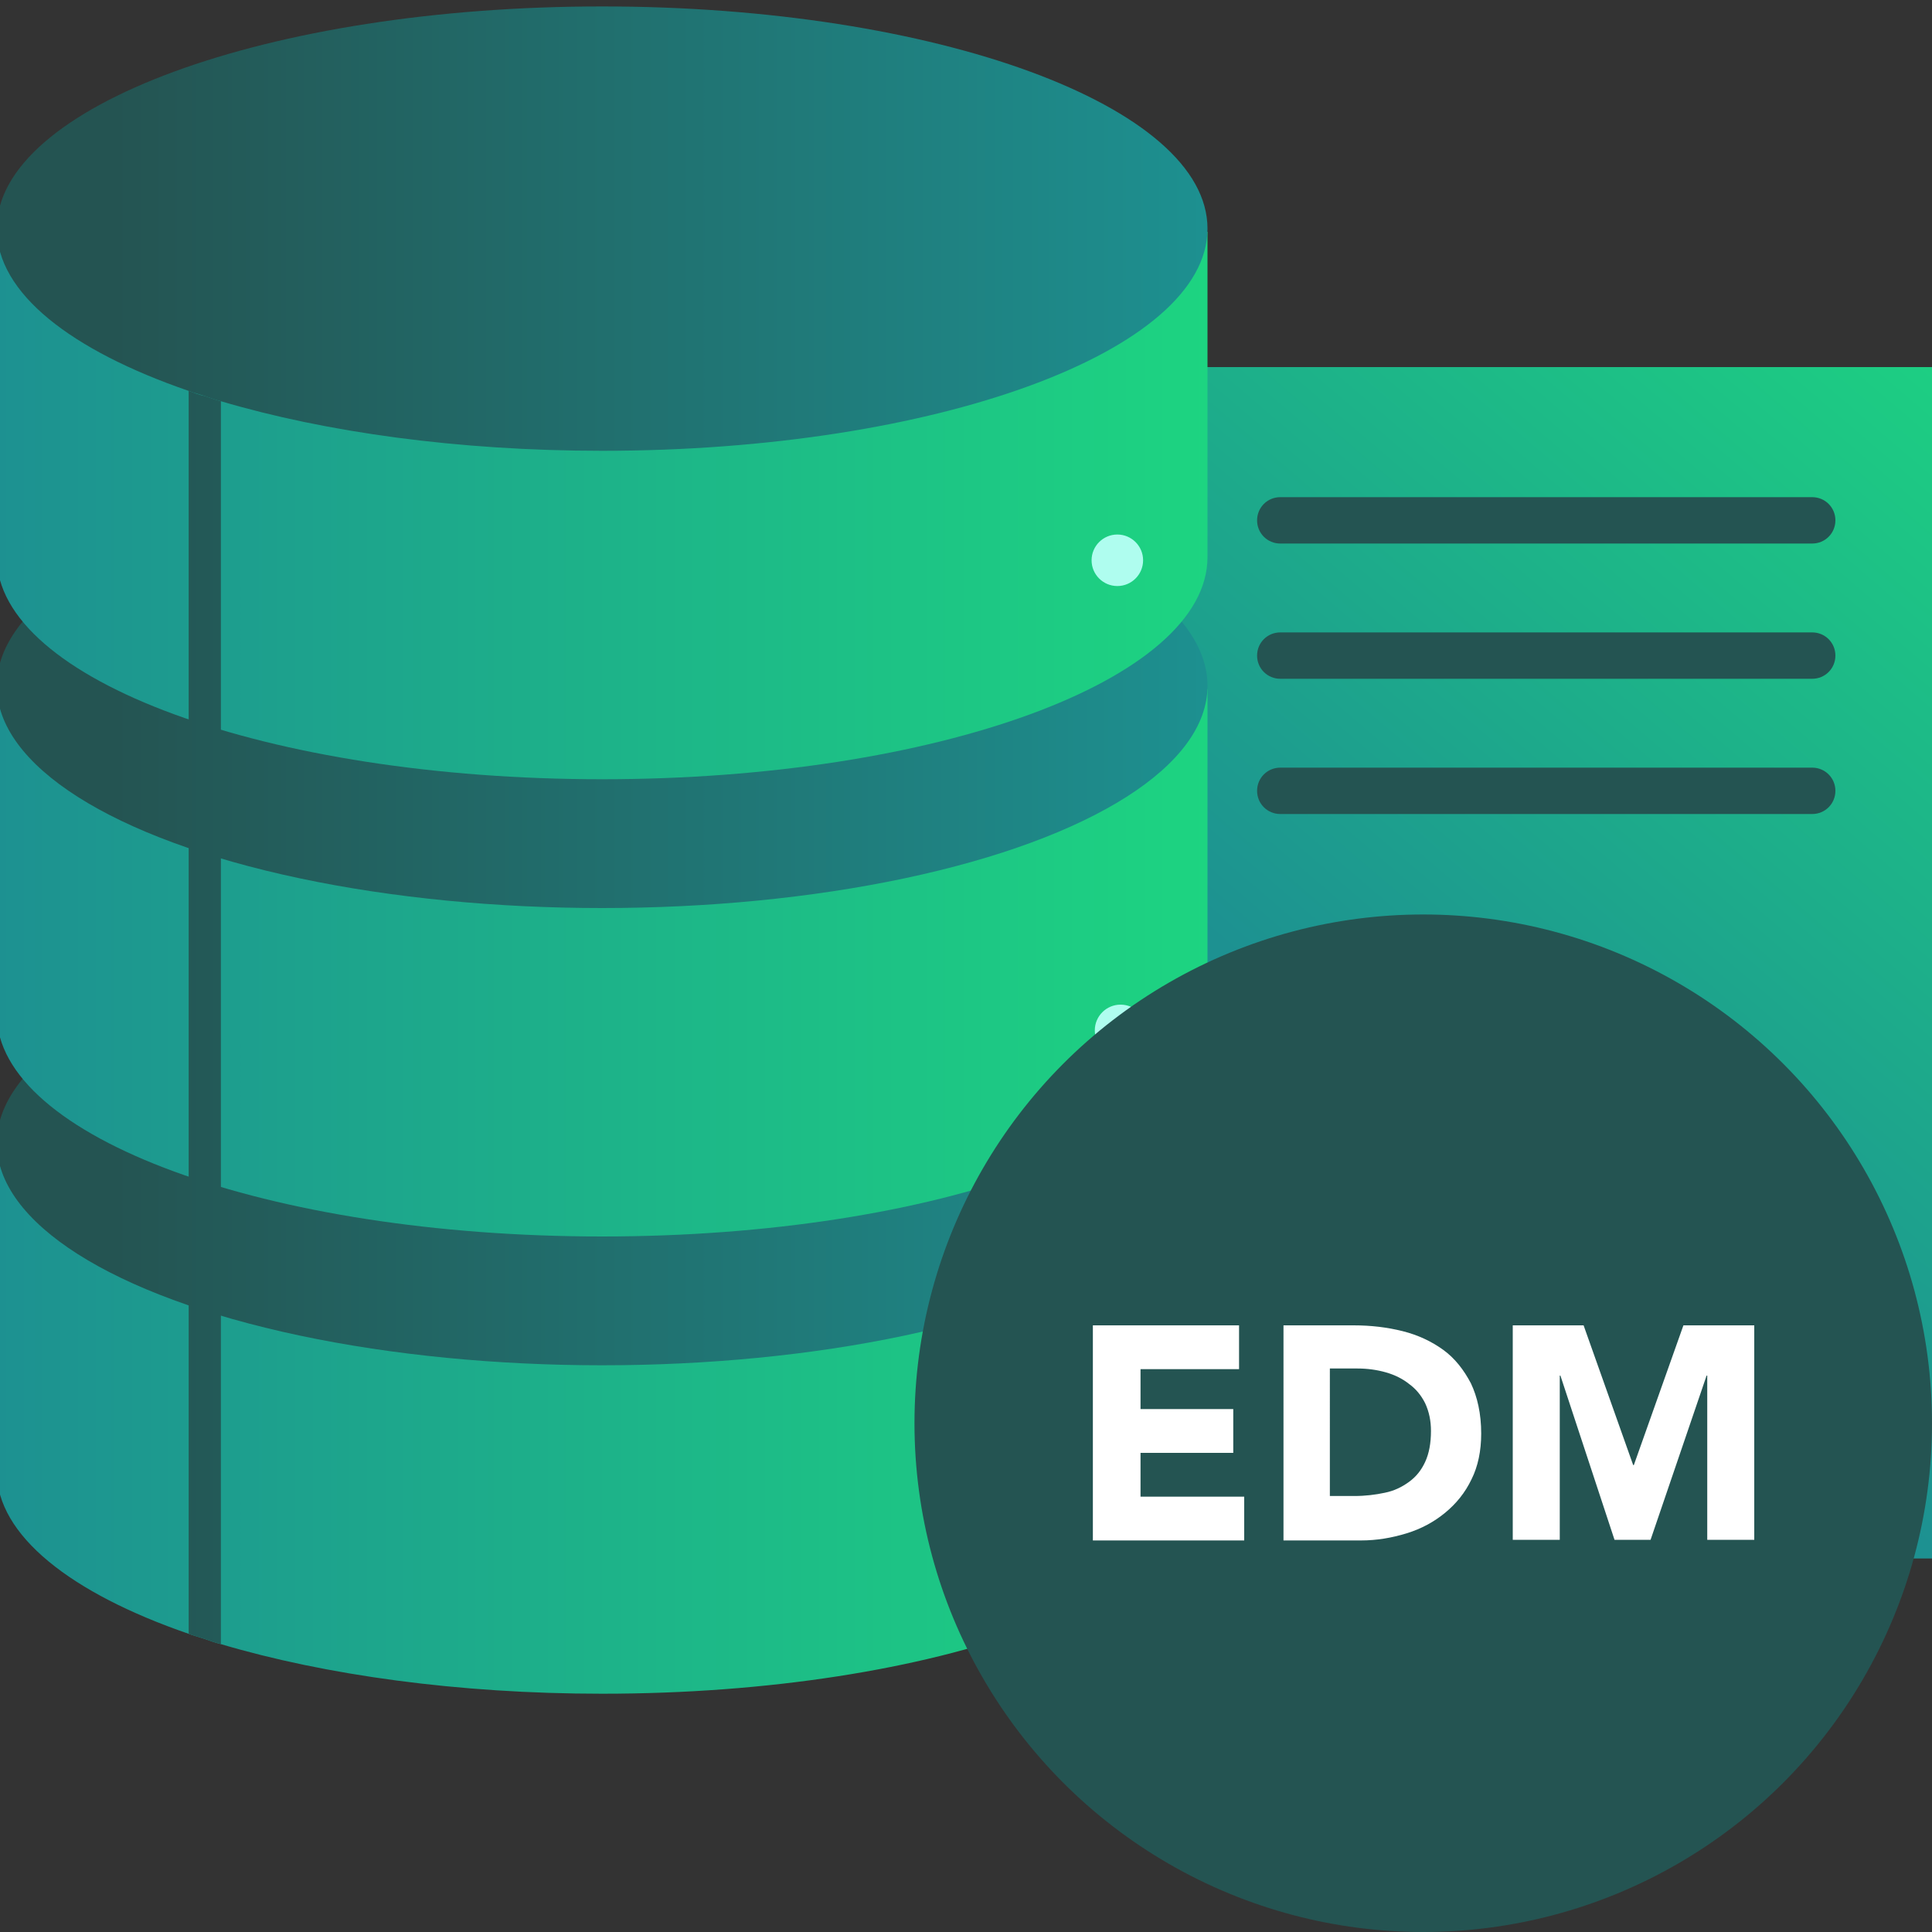
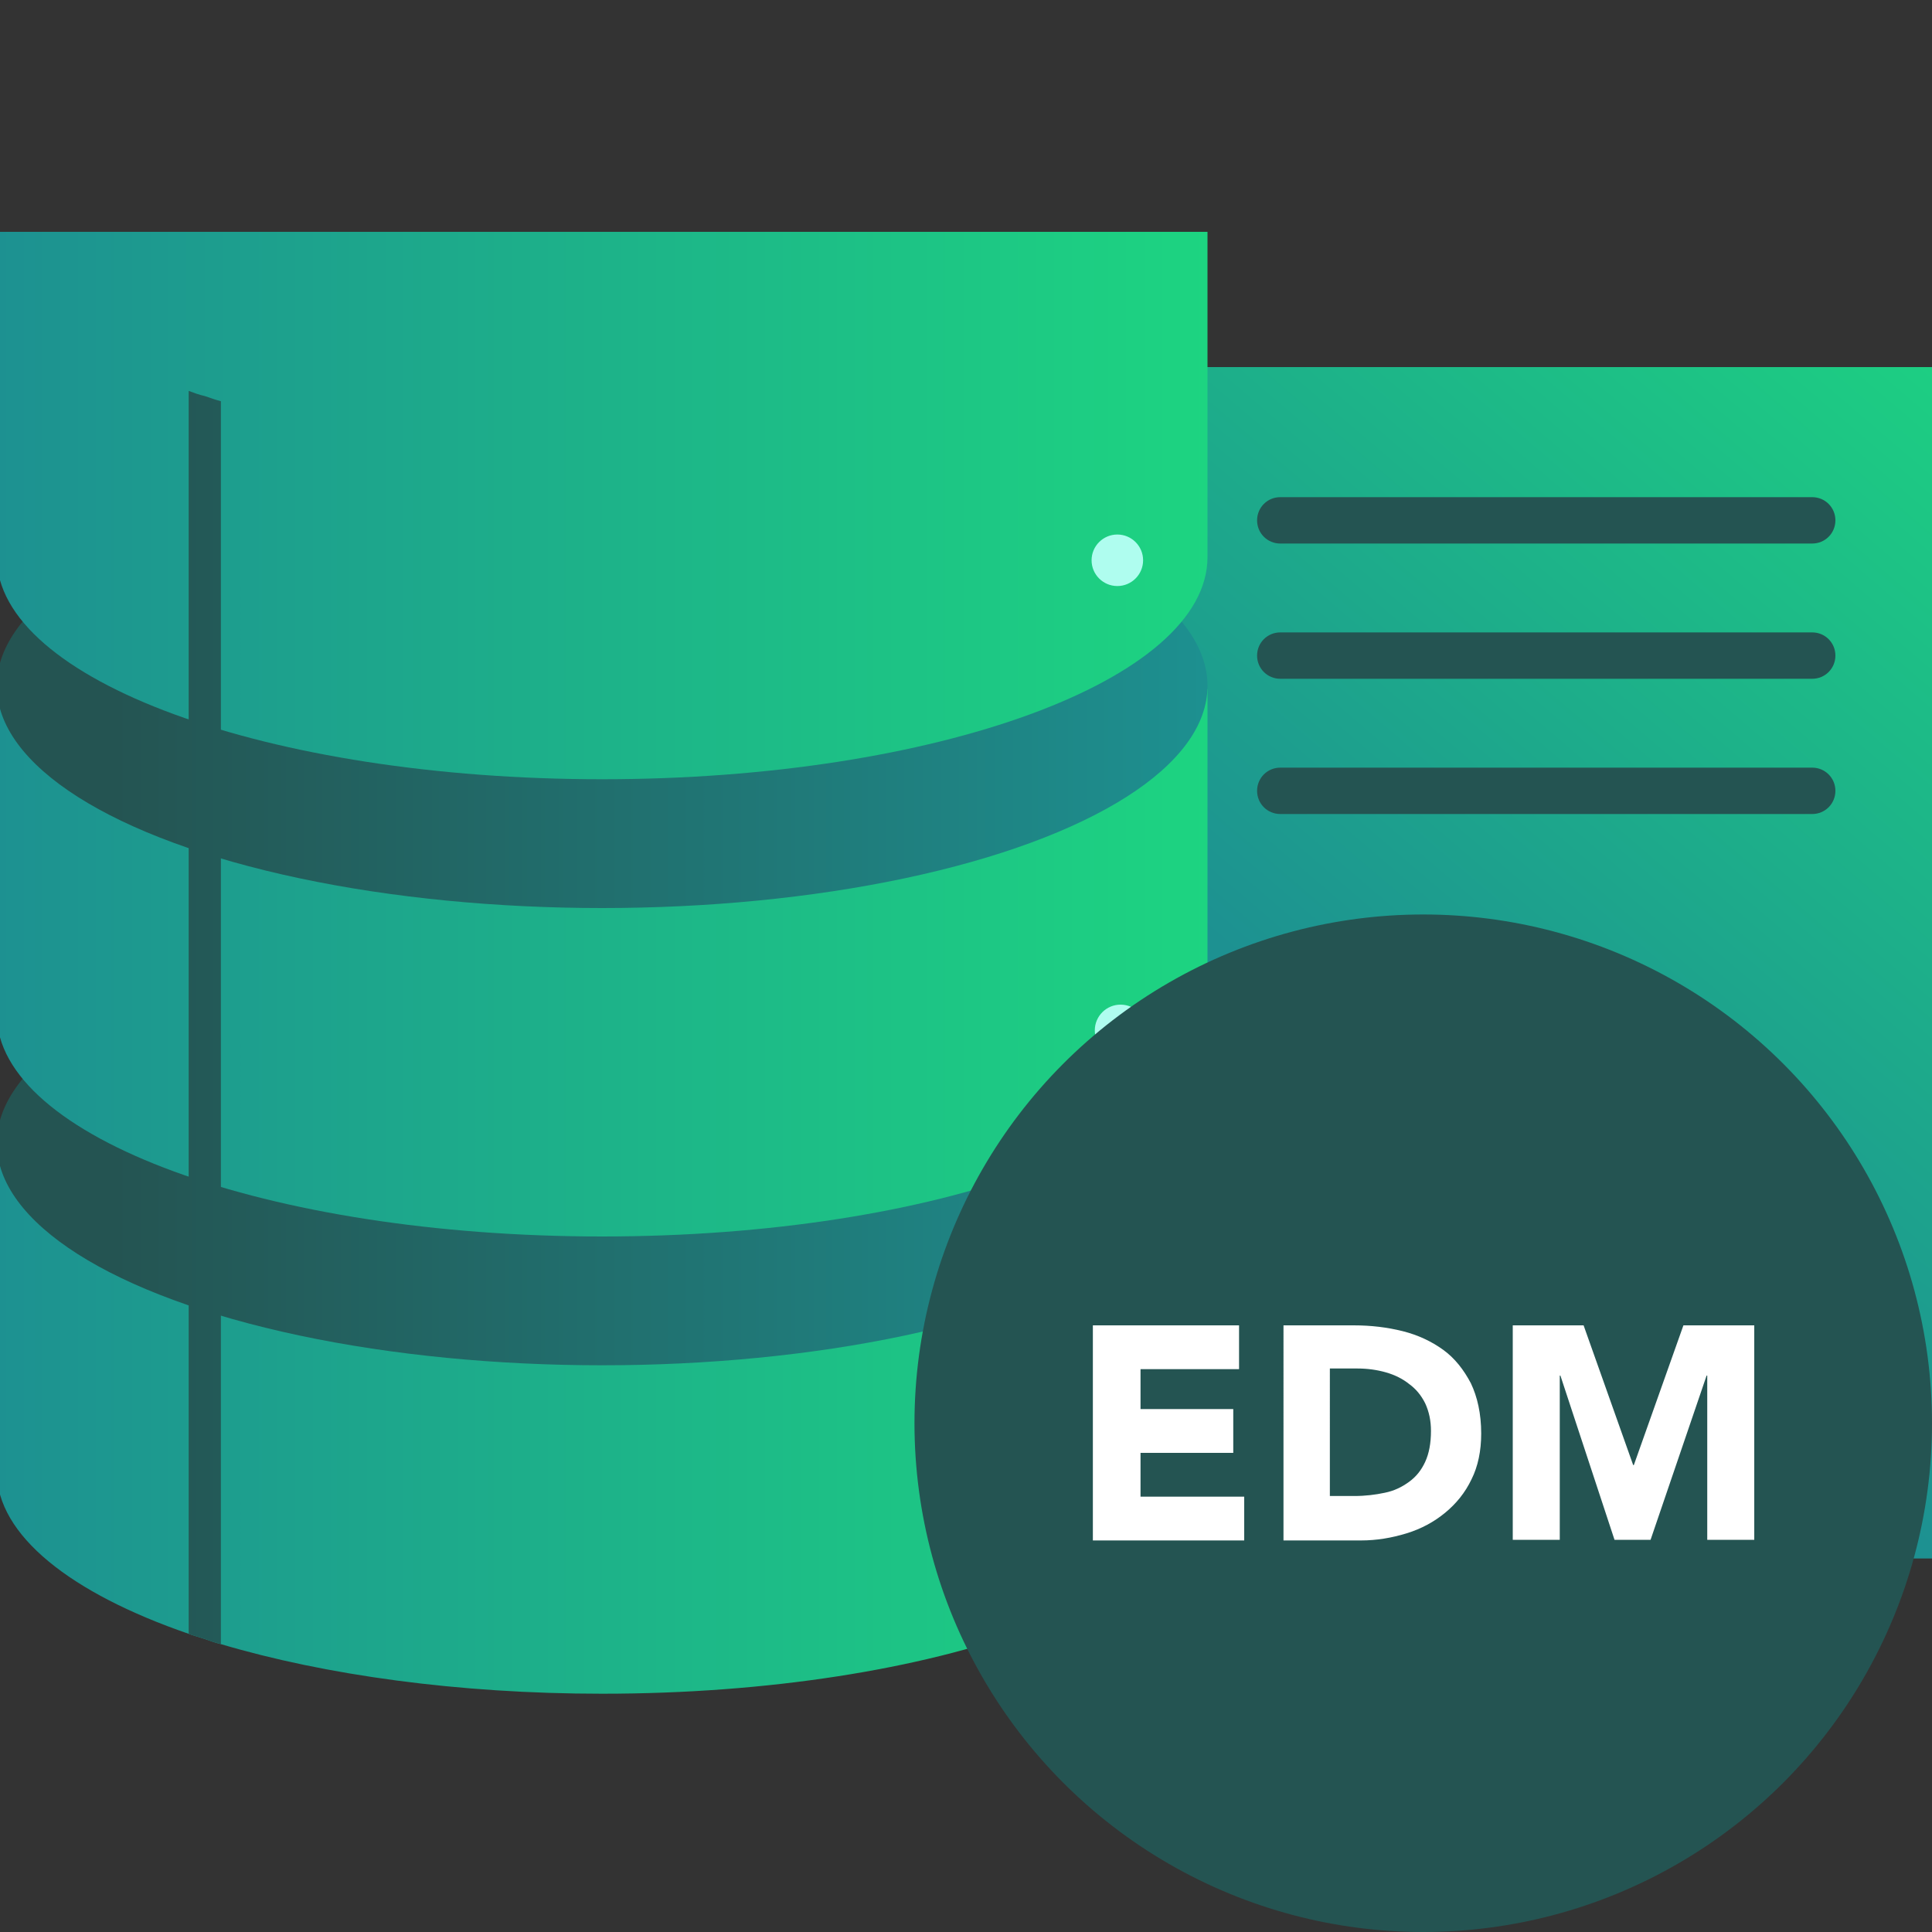
<svg xmlns="http://www.w3.org/2000/svg" version="1.1" id="Calque_1" x="0px" y="0px" viewBox="0 0 300 300" style="enable-background:new 0 0 300 300;" xml:space="preserve">
  <rect x="0" y="0" width="300" height="300" fill="#333333" stroke="none" />
  <style type="text/css">
	.st0{fill:url(#SVGID_1_);}
	.st1{fill:url(#SVGID_00000095313021007685366220000011123027758063570859_);}
	.st2{fill:url(#SVGID_00000106146938135883354860000010224035690065065628_);}
	.st3{fill:url(#SVGID_00000012457557071276748500000014883676664459248549_);}
	.st4{fill:url(#SVGID_00000134231690207369527670000007650382333363265682_);}
	.st5{fill:url(#SVGID_00000008115442153794688040000015075603899169386897_);}
	.st6{fill:url(#SVGID_00000010280925878794011260000014940753435601186203_);}
	.st7{fill:#AFFDEF;}
	.st8{fill:#245452;}
	.st9{fill:url(#SVGID_00000017476074905187210400000012236477309290851519_);}
	.st10{fill:none;}
	.st11{enable-background:new    ;}
	.st12{fill:#FFFFFF;}
</style>
  <linearGradient id="SVGID_1_" gradientUnits="userSpaceOnUse" x1="209.706" y1="138.123" x2="309.378" y2="254.688" gradientTransform="matrix(1 0 0 -1 0 302)">
    <stop offset="0" style="stop-color:#1D9191" />
    <stop offset="1" style="stop-color:#1DD481" />
  </linearGradient>
  <rect x="143.5" y="57" class="st0" width="157" height="185" />
  <linearGradient id="SVGID_00000093152447454922154790000015120311561393242004_" gradientUnits="userSpaceOnUse" x1="-0.5" y1="81.5" x2="187.5" y2="81.5" gradientTransform="matrix(1 0 0 -1 0 302)">
    <stop offset="0" style="stop-color:#1D9191" />
    <stop offset="1" style="stop-color:#1DD481" />
  </linearGradient>
  <path style="fill:url(#SVGID_00000093152447454922154790000015120311561393242004_);" d="M187.5,228L187.5,228c0,0.2,0,0.3,0,0.5  c0,19.1-42.1,34.5-94,34.5c-22.4,0-43-2.9-59.2-7.7c-0.8-0.2-1.7-0.5-2.5-0.8c-0.9-0.3-1.7-0.5-2.5-0.8  C11,247.4-0.5,238.4-0.5,228.5c0-0.2,0-0.3,0-0.5h0v-50h188V228z" />
  <linearGradient id="SVGID_00000081648051599968429430000012947941590050716065_" gradientUnits="userSpaceOnUse" x1="189.833" y1="124.5" x2="17.46" y2="124.5" gradientTransform="matrix(1 0 0 -1 0 302)">
    <stop offset="0" style="stop-color:#1D9191" />
    <stop offset="0.999" style="stop-color:#245452" />
  </linearGradient>
  <ellipse style="fill:url(#SVGID_00000081648051599968429430000012947941590050716065_);" cx="93.5" cy="177.5" rx="94" ry="34.5" />
  <linearGradient id="SVGID_00000052783909909132314960000018247432055837851271_" gradientUnits="userSpaceOnUse" x1="-0.5" y1="152.5" x2="187.5" y2="152.5" gradientTransform="matrix(1 0 0 -1 0 302)">
    <stop offset="0" style="stop-color:#1D9191" />
    <stop offset="1" style="stop-color:#1DD481" />
  </linearGradient>
  <path style="fill:url(#SVGID_00000052783909909132314960000018247432055837851271_);" d="M187.5,157L187.5,157c0,0.2,0,0.3,0,0.5  c0,19.1-42.1,34.5-94,34.5s-94-15.4-94-34.5c0-0.2,0-0.3,0-0.5h0v-50h188V157z" />
  <linearGradient id="SVGID_00000001646467844371497660000017001184323627020473_" gradientUnits="userSpaceOnUse" x1="189.833" y1="195.5" x2="17.46" y2="195.5" gradientTransform="matrix(1 0 0 -1 0 302)">
    <stop offset="0" style="stop-color:#1D9191" />
    <stop offset="0.999" style="stop-color:#245452" />
  </linearGradient>
  <ellipse style="fill:url(#SVGID_00000001646467844371497660000017001184323627020473_);" cx="93.5" cy="106.5" rx="94" ry="34.5" />
  <linearGradient id="SVGID_00000054228391090126500460000001464089535035428758_" gradientUnits="userSpaceOnUse" x1="-0.5" y1="223.5" x2="187.5" y2="223.5" gradientTransform="matrix(1 0 0 -1 0 302)">
    <stop offset="0" style="stop-color:#1D9191" />
    <stop offset="1" style="stop-color:#1DD481" />
  </linearGradient>
  <path style="fill:url(#SVGID_00000054228391090126500460000001464089535035428758_);" d="M187.5,86L187.5,86c0,0.2,0,0.3,0,0.5  c0,19.1-42.1,34.5-94,34.5s-94-15.4-94-34.5c0-0.2,0-0.3,0-0.5h0V36h188V86z" />
  <linearGradient id="SVGID_00000141433702231519079380000002012848123998861716_" gradientUnits="userSpaceOnUse" x1="189.833" y1="266.5" x2="17.46" y2="266.5" gradientTransform="matrix(1 0 0 -1 0 302)">
    <stop offset="0" style="stop-color:#1D9191" />
    <stop offset="0.999" style="stop-color:#245452" />
  </linearGradient>
-   <path style="fill:url(#SVGID_00000141433702231519079380000002012848123998861716_);" d="M187.5,35.5c0,19-42.1,34.5-94,34.5  c-22.4,0-43-2.9-59.2-7.7c-0.8-0.2-1.7-0.5-2.5-0.8c-0.9-0.3-1.7-0.5-2.5-0.8C11,54.4-0.5,45.5-0.5,35.5c0-19,42.1-34.5,94-34.5  S187.5,16.5,187.5,35.5z" />
  <circle class="st7" cx="173.5" cy="87" r="4" />
  <circle class="st7" cx="174" cy="160" r="4" />
  <circle class="st7" cx="174.5" cy="227" r="4" />
  <g>
    <path class="st8" d="M281.4,105.4h-82.6c-2,0-3.6-1.6-3.6-3.6l0,0c0-2,1.6-3.6,3.6-3.6h82.6c2,0,3.6,1.6,3.6,3.6l0,0   C285,103.8,283.4,105.4,281.4,105.4z" />
    <path class="st8" d="M281.4,84.4h-82.6c-2,0-3.6-1.6-3.6-3.6l0,0c0-2,1.6-3.6,3.6-3.6h82.6c2,0,3.6,1.6,3.6,3.6l0,0   C285,82.8,283.4,84.4,281.4,84.4z" />
  </g>
  <g>
    <path class="st8" d="M281.4,126.4h-82.6c-2,0-3.6-1.6-3.6-3.6l0,0c0-2,1.6-3.6,3.6-3.6h82.6c2,0,3.6,1.6,3.6,3.6l0,0   C285,124.8,283.4,126.4,281.4,126.4z" />
  </g>
  <g>
    <linearGradient id="SVGID_00000140003976331703289740000015560470315263955126_" gradientUnits="userSpaceOnUse" x1="189.833" y1="143.99" x2="17.46" y2="143.99" gradientTransform="matrix(1 0 0 -1 0 302)">
      <stop offset="0" style="stop-color:#1D9191" />
      <stop offset="0.999" style="stop-color:#245452" />
    </linearGradient>
    <path style="fill:url(#SVGID_00000140003976331703289740000015560470315263955126_);" d="M34.3,62.3v193c-0.8-0.2-1.7-0.5-2.5-0.8   c-0.9-0.3-1.7-0.5-2.5-0.8v-193c0.8,0.3,1.6,0.6,2.5,0.8C32.7,61.8,33.5,62.1,34.3,62.3z" />
  </g>
  <g>
    <circle class="st8" cx="221" cy="221" r="79" />
    <path class="st10" d="M279.3,245H162.7c-11.4,0-20.7-9.3-20.7-20.7l0,0c0-11.4,9.3-20.7,20.7-20.7h116.6c11.4,0,20.7,9.3,20.7,20.7   l0,0C300,235.7,290.7,245,279.3,245z" />
    <g class="st11">
      <path class="st12" d="M169.8,205.8h22.6v6.8h-15.3v6.2h14.4v6.8h-14.4v6.8h16.1v6.8h-23.5V205.8z" />
      <path class="st12" d="M199.2,205.8h11c2.7,0,5.2,0.3,7.6,0.9c2.4,0.6,4.5,1.6,6.3,2.9c1.8,1.3,3.2,3.1,4.3,5.2    c1,2.1,1.6,4.7,1.6,7.8c0,2.7-0.5,5.1-1.5,7.1c-1,2.1-2.4,3.8-4.1,5.2c-1.7,1.4-3.7,2.5-6,3.2c-2.3,0.7-4.6,1.1-7.1,1.1h-12V205.8    z M206.5,232.3h3.8c1.7,0,3.3-0.2,4.7-0.5c1.5-0.3,2.7-0.9,3.8-1.7c1.1-0.8,1.9-1.8,2.5-3.1c0.6-1.3,0.9-2.9,0.9-4.8    c0-1.6-0.3-3-0.9-4.3c-0.6-1.2-1.4-2.2-2.5-3c-1-0.8-2.2-1.4-3.6-1.8c-1.4-0.4-2.9-0.6-4.4-0.6h-4.3V232.3z" />
      <path class="st12" d="M234.8,205.8h11.1l7.7,21.7h0.1l7.7-21.7h11v33.3h-7.3v-25.5H265l-8.7,25.5h-5.6l-8.4-25.5h-0.1v25.5h-7.3    V205.8z" />
    </g>
  </g>
</svg>